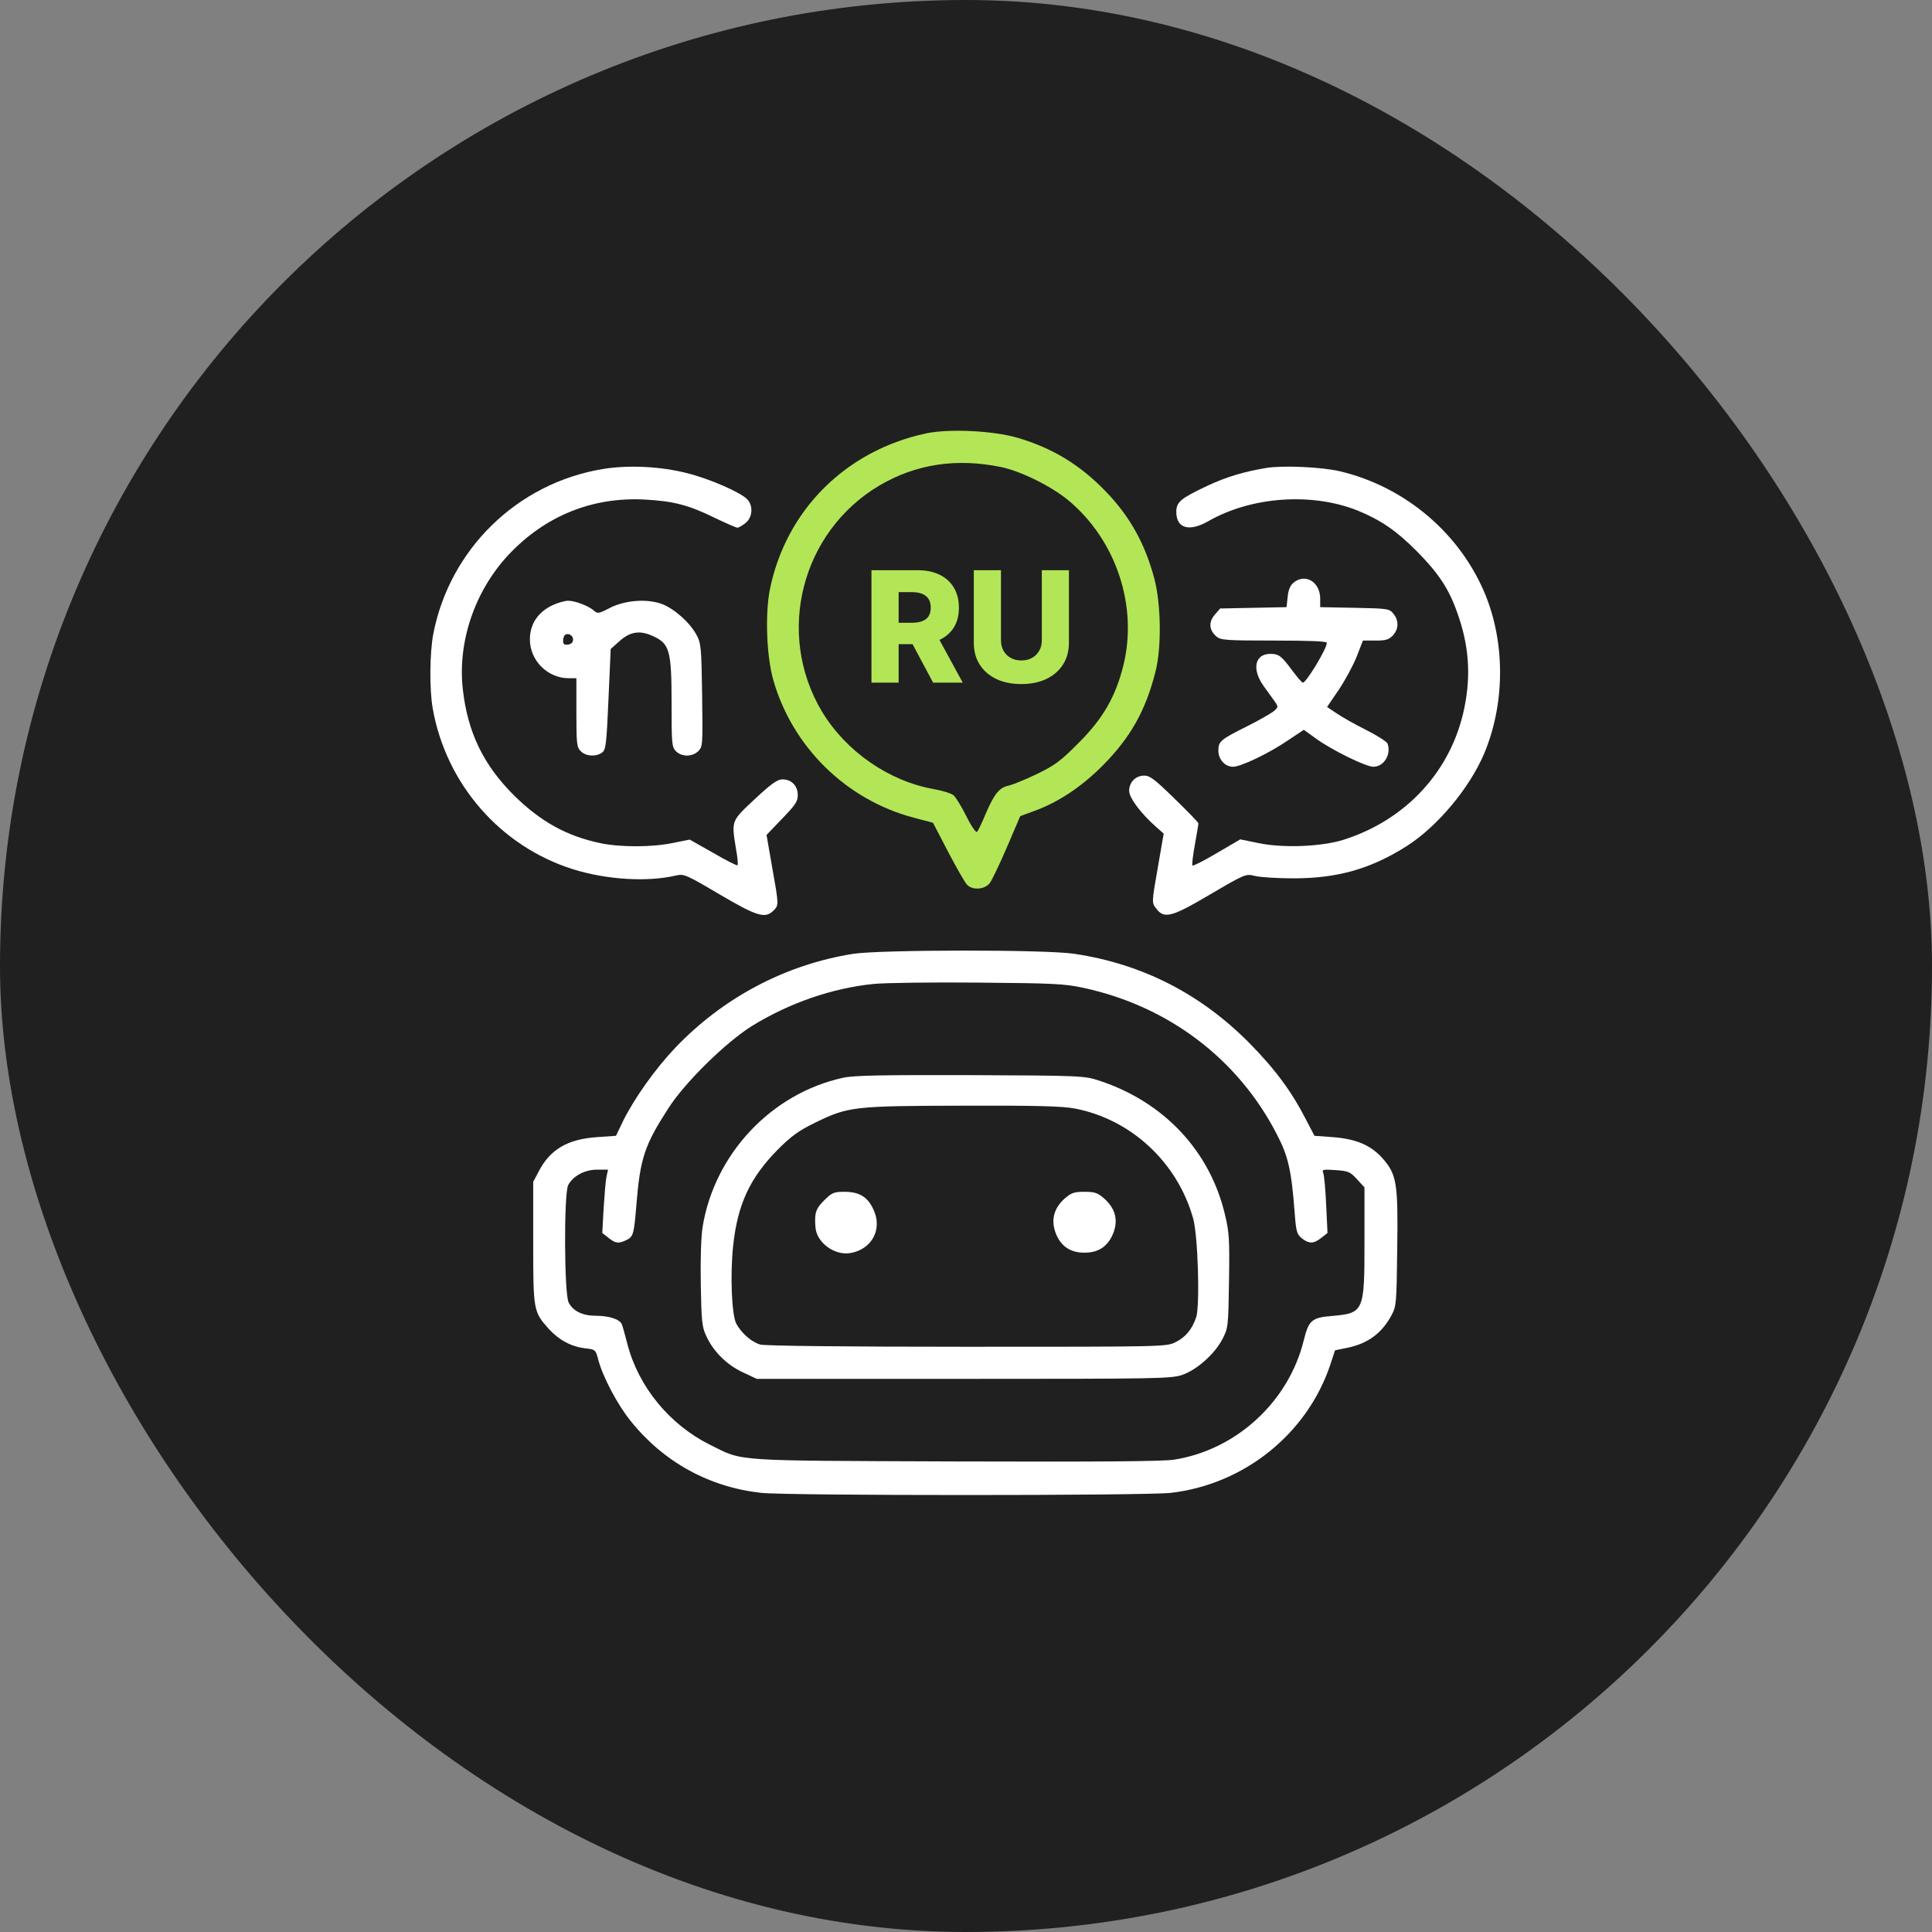
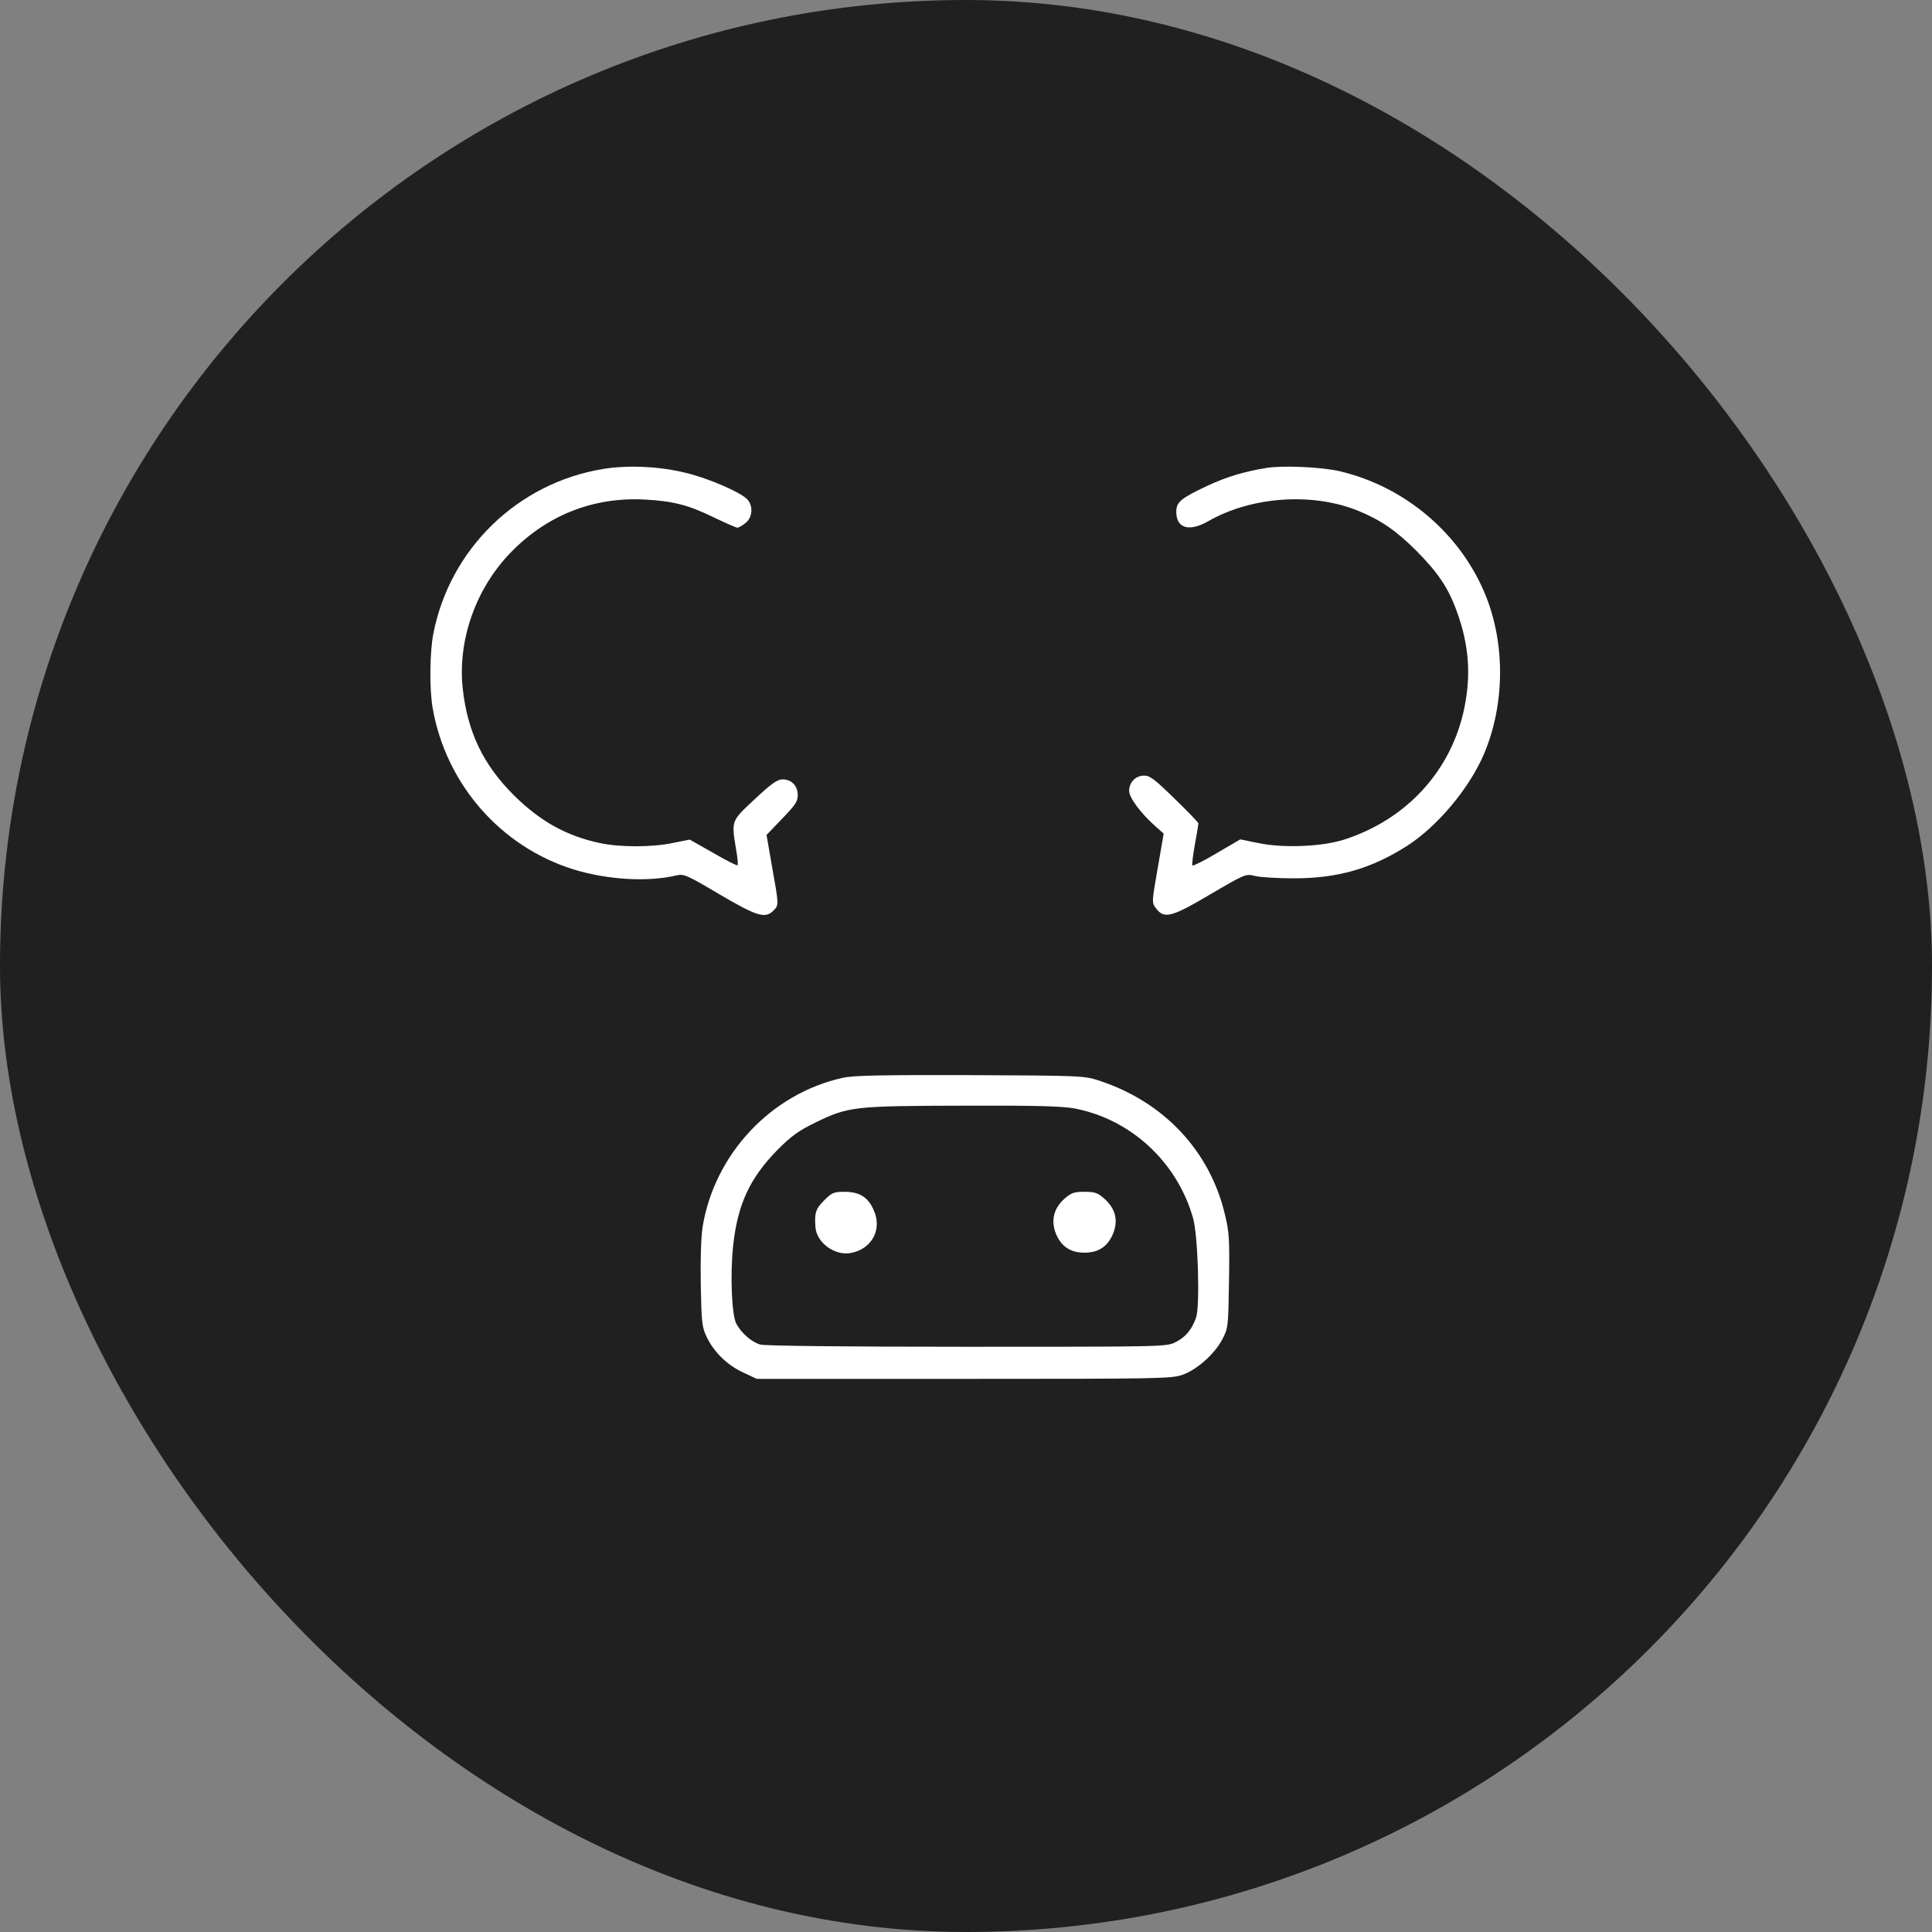
<svg xmlns="http://www.w3.org/2000/svg" width="150" height="150" viewBox="0 0 150 150" fill="none">
  <rect x="0" y="0" width="150" height="150" fill="#808080" stroke="none" />
  <rect width="150" height="150" rx="75" fill="#202020" />
-   <path d="M71.906 33.647C65.65 34.987 61.026 39.611 59.772 45.764C59.394 47.706 59.514 50.989 60.047 52.828C61.542 58.019 65.719 62.109 70.944 63.484L72.439 63.88L73.608 66.131C74.261 67.369 74.914 68.52 75.069 68.675C75.481 69.139 76.444 69.07 76.839 68.572C77.011 68.348 77.612 67.094 78.18 65.77L79.211 63.364L80.242 62.986C82.116 62.315 83.92 61.13 85.588 59.462C87.77 57.262 88.939 55.2 89.713 52.14C90.194 50.267 90.142 46.898 89.626 44.939C88.905 42.223 87.736 40.109 85.845 38.15C83.852 36.087 81.737 34.798 79.005 33.99C77.131 33.44 73.694 33.269 71.906 33.647ZM77.716 36.259C79.28 36.586 81.634 37.755 82.958 38.855C86.67 41.948 88.372 47.087 87.203 51.728C86.602 54.1 85.639 55.784 83.766 57.658C82.339 59.101 81.909 59.411 80.5 60.098C79.606 60.528 78.626 60.923 78.334 60.992C77.595 61.13 77.2 61.628 76.547 63.14C76.255 63.845 75.945 64.498 75.859 64.584C75.773 64.67 75.412 64.154 75.034 63.381C74.656 62.625 74.209 61.903 74.037 61.748C73.848 61.594 73.178 61.387 72.508 61.267C69.001 60.648 65.667 58.328 63.811 55.234C60.202 49.184 62.212 41.295 68.263 37.703C71.116 36.019 74.261 35.554 77.716 36.259Z" fill="#B3E656" />
  <path d="M46.812 36.414C40.195 37.497 34.936 42.602 33.647 49.184C33.355 50.68 33.337 53.533 33.595 54.994C34.627 60.872 38.855 65.719 44.492 67.489C47.087 68.297 50.25 68.503 52.502 67.97C53.103 67.833 53.292 67.919 55.853 69.431C58.775 71.15 59.411 71.339 60.047 70.703C60.477 70.273 60.477 70.291 59.944 67.3L59.514 64.825L60.717 63.57C61.748 62.505 61.938 62.23 61.938 61.731C61.938 61.01 61.456 60.511 60.752 60.511C60.356 60.511 59.892 60.838 58.603 62.041C56.764 63.76 56.781 63.691 57.142 65.908C57.263 66.561 57.314 67.145 57.263 67.18C57.228 67.231 56.369 66.802 55.372 66.217L53.55 65.186L52.261 65.444C50.645 65.788 48.136 65.788 46.606 65.461C43.994 64.911 41.983 63.794 39.92 61.766C37.531 59.394 36.311 56.867 35.933 53.516C35.52 49.82 36.861 45.885 39.474 43.083C42.309 40.058 45.987 38.563 50.078 38.786C52.295 38.906 53.481 39.216 55.509 40.213C56.369 40.625 57.159 40.969 57.245 40.969C57.349 40.969 57.623 40.814 57.881 40.608C58.431 40.178 58.5 39.25 58.002 38.752C57.452 38.202 55.08 37.17 53.361 36.741C51.298 36.208 48.772 36.088 46.812 36.414Z" fill="white" />
  <path d="M98.34 36.328C96.639 36.603 95.247 37.015 93.769 37.703C91.654 38.7 91.328 38.975 91.328 39.748C91.328 41.02 92.325 41.312 93.803 40.47C97.154 38.545 101.864 38.218 105.422 39.645C107.209 40.384 108.378 41.175 109.976 42.773C111.644 44.458 112.451 45.644 113.104 47.465C114.05 50.044 114.222 52.381 113.689 54.976C112.692 59.84 109.186 63.656 104.304 65.203C102.603 65.736 99.629 65.856 97.722 65.461L96.295 65.168L94.473 66.234C93.494 66.819 92.634 67.248 92.583 67.197C92.531 67.145 92.617 66.406 92.772 65.564C92.926 64.722 93.047 63.983 93.047 63.931C93.047 63.862 92.222 63.003 91.208 62.023C89.661 60.511 89.283 60.218 88.836 60.218C88.165 60.218 87.667 60.734 87.667 61.404C87.667 61.937 88.578 63.158 89.73 64.172L90.348 64.722L89.884 67.403C89.42 70.05 89.42 70.084 89.747 70.514C90.383 71.373 90.95 71.219 93.975 69.431C96.673 67.85 96.725 67.833 97.412 68.004C97.808 68.108 99.165 68.194 100.437 68.194C103.858 68.194 106.453 67.454 109.254 65.667C111.609 64.154 114.084 61.198 115.219 58.534C116.817 54.753 116.886 50.112 115.373 46.297C113.448 41.484 109.134 37.789 104.012 36.586C102.637 36.259 99.612 36.122 98.34 36.328Z" fill="white" />
-   <path d="M100.438 45.231C100.18 45.438 100.025 45.798 99.974 46.331L99.888 47.139L97.309 47.191L94.731 47.242L94.302 47.741C93.82 48.308 93.872 48.944 94.456 49.425C94.766 49.7 95.247 49.734 98.908 49.734C101.641 49.734 103.016 49.786 103.016 49.906C103.016 50.37 101.417 53 101.159 53C101.073 53 100.73 52.587 100.352 52.089C99.492 50.92 99.286 50.766 98.633 50.766C97.412 50.766 97.172 51.969 98.117 53.275C98.444 53.739 98.839 54.289 98.994 54.495C99.252 54.873 99.252 54.908 98.874 55.234C98.65 55.406 97.722 55.939 96.828 56.386C94.766 57.417 94.594 57.555 94.594 58.277C94.594 58.964 95.109 59.531 95.728 59.531C96.347 59.531 98.53 58.483 99.991 57.486L101.228 56.661L102.156 57.331C103.377 58.225 106.041 59.531 106.625 59.531C107.45 59.531 108.034 58.569 107.725 57.727C107.656 57.572 106.9 57.091 106.041 56.661C105.181 56.231 104.15 55.647 103.755 55.372L103.033 54.891L103.944 53.55C104.442 52.811 105.061 51.659 105.336 50.972L105.817 49.734H106.797C107.588 49.734 107.828 49.666 108.138 49.339C108.602 48.841 108.619 48.188 108.189 47.655C107.88 47.259 107.759 47.242 105.181 47.191L102.5 47.139V46.486C102.5 45.18 101.348 44.492 100.438 45.231Z" fill="white" />
-   <path d="M42.945 46.967C41.777 47.5 41.141 48.445 41.141 49.648C41.141 51.281 42.516 52.656 44.148 52.656H44.75V55.32C44.75 57.761 44.784 58.019 45.094 58.328C45.489 58.723 46.263 58.775 46.744 58.431C47.036 58.208 47.087 57.83 47.242 54.289L47.414 50.388L48.05 49.82C48.892 49.047 49.648 48.909 50.663 49.373C51.986 49.958 52.141 50.473 52.141 54.581C52.141 57.761 52.158 58.002 52.484 58.328C52.931 58.775 53.756 58.775 54.22 58.311C54.564 57.967 54.564 57.812 54.513 53.98C54.461 50.284 54.427 49.941 54.083 49.305C53.584 48.359 52.381 47.276 51.402 46.898C50.25 46.469 48.531 46.589 47.328 47.208C46.52 47.638 46.383 47.655 46.142 47.431C45.73 47.053 44.664 46.641 44.114 46.641C43.856 46.641 43.323 46.795 42.945 46.967ZM44.492 49.648C44.492 49.872 44.355 50.009 44.114 50.044C43.822 50.095 43.719 50.009 43.719 49.769C43.719 49.597 43.77 49.391 43.839 49.322C44.062 49.098 44.492 49.305 44.492 49.648Z" fill="white" />
-   <path d="M66.234 74.055C60.975 74.897 56.163 77.441 52.433 81.342C50.869 82.992 49.253 85.261 48.359 87.066L47.827 88.183L46.366 88.286C44.08 88.441 42.739 89.231 41.862 90.881L41.398 91.758V96.484C41.398 101.761 41.416 101.847 42.619 103.187C43.409 104.047 44.337 104.545 45.42 104.683C46.228 104.769 46.245 104.786 46.452 105.576C46.795 106.883 47.93 109.048 48.961 110.32C51.505 113.5 55.045 115.459 59.102 115.906C61.181 116.13 88.853 116.13 90.898 115.906C96.588 115.253 101.469 111.334 103.273 105.989L103.652 104.837L104.58 104.648C106.195 104.322 107.295 103.514 108.052 102.087C108.413 101.417 108.43 101.142 108.481 96.948C108.55 91.826 108.447 91.191 107.33 89.919C106.419 88.905 105.284 88.423 103.463 88.286L102.053 88.183L101.417 86.962C100.266 84.711 98.994 83.009 97 80.981C93.219 77.165 88.698 74.845 83.422 74.055C81.205 73.711 68.383 73.728 66.234 74.055ZM84.144 76.701C90.727 78.128 96.123 82.219 99.131 88.062C100.025 89.781 100.266 90.847 100.523 94.216C100.627 95.625 100.695 95.831 101.073 96.141C101.641 96.587 102.002 96.57 102.586 96.106L103.067 95.728L102.964 93.562C102.913 92.376 102.809 91.259 102.741 91.087C102.62 90.795 102.706 90.778 103.703 90.847C104.683 90.915 104.838 90.984 105.353 91.552L105.938 92.187V96.398C105.938 101.847 105.903 101.95 103.394 102.173C101.847 102.294 101.606 102.517 101.228 104.047C100.059 108.825 95.986 112.572 91.156 113.328C90.228 113.466 85.502 113.5 74.141 113.466C56.609 113.397 57.778 113.483 55.131 112.176C51.986 110.612 49.562 107.673 48.703 104.322C48.531 103.651 48.342 102.964 48.273 102.809C48.119 102.431 47.294 102.156 46.263 102.156C45.231 102.156 44.492 101.795 44.148 101.125C43.805 100.455 43.77 92.686 44.114 92.016C44.475 91.311 45.386 90.812 46.348 90.812H47.208L47.087 91.362C47.019 91.672 46.933 92.789 46.864 93.837L46.761 95.728L47.242 96.106C47.792 96.536 47.998 96.57 48.6 96.295C49.167 96.037 49.219 95.865 49.408 93.562C49.7 89.919 50.044 88.905 51.9 86.034C53.189 84.023 56.369 80.912 58.38 79.658C61.284 77.87 64.602 76.719 67.833 76.392C68.709 76.306 72.353 76.255 75.945 76.289C81.823 76.341 82.648 76.375 84.144 76.701Z" fill="white" />
  <path d="M65.444 83.68C59.875 84.9 55.458 89.609 54.547 95.281C54.427 96.072 54.375 97.808 54.409 99.75C54.461 102.569 54.495 103.016 54.839 103.738C55.389 104.941 56.455 105.989 57.692 106.556L58.758 107.055H74.828C89.919 107.055 90.95 107.038 91.792 106.745C92.927 106.35 94.302 105.13 94.903 103.978C95.35 103.119 95.367 103.033 95.419 99.475C95.47 96.261 95.436 95.659 95.109 94.319C93.958 89.386 90.383 85.57 85.398 83.92C84.213 83.525 84.109 83.508 75.344 83.473C68.434 83.456 66.269 83.491 65.444 83.68ZM83.473 86.069C87.822 86.911 91.414 90.245 92.634 94.594C93.013 95.917 93.167 101.331 92.875 102.259C92.548 103.222 92.05 103.823 91.242 104.219C90.555 104.563 90.177 104.563 75.069 104.563C65.495 104.563 59.394 104.494 59.033 104.391C58.345 104.202 57.555 103.497 57.159 102.758C56.816 102.088 56.678 99.028 56.919 96.742C57.263 93.511 58.208 91.466 60.391 89.248C61.439 88.2 62.006 87.787 63.312 87.152C65.856 85.914 66.269 85.862 74.777 85.845C80.552 85.828 82.477 85.88 83.473 86.069Z" fill="white" />
  <path d="M63.983 93.201C63.329 93.855 63.226 94.181 63.312 95.281C63.398 96.467 64.773 97.481 65.993 97.292C67.695 97.017 68.554 95.419 67.798 93.872C67.351 92.909 66.698 92.531 65.546 92.531C64.739 92.531 64.584 92.6 63.983 93.201Z" fill="white" />
  <path d="M82.648 93.064C81.823 93.803 81.583 94.731 81.961 95.728C82.356 96.759 83.095 97.258 84.195 97.258C85.312 97.258 86.034 96.759 86.447 95.711C86.825 94.697 86.584 93.82 85.742 93.064C85.209 92.6 84.986 92.531 84.195 92.531C83.405 92.531 83.181 92.6 82.648 93.064Z" fill="white" />
-   <path d="M67.66 53V44.273H71.266C71.919 44.273 72.483 44.391 72.957 44.626C73.435 44.859 73.803 45.195 74.061 45.632C74.32 46.067 74.449 46.582 74.449 47.179C74.449 47.784 74.317 48.298 74.053 48.722C73.788 49.142 73.413 49.463 72.928 49.685C72.442 49.903 71.867 50.013 71.202 50.013H68.922V48.351H70.81C71.128 48.351 71.394 48.31 71.606 48.227C71.822 48.142 71.986 48.014 72.097 47.844C72.207 47.67 72.263 47.449 72.263 47.179C72.263 46.909 72.207 46.686 72.097 46.51C71.986 46.331 71.822 46.197 71.606 46.109C71.391 46.019 71.125 45.973 70.81 45.973H69.77V53H67.66ZM72.574 49.011L74.747 53H72.446L70.315 49.011H72.574ZM80.886 44.273H82.991V49.902C82.991 50.553 82.836 51.119 82.526 51.602C82.217 52.082 81.785 52.455 81.231 52.719C80.677 52.98 80.033 53.111 79.3 53.111C78.559 53.111 77.911 52.98 77.357 52.719C76.803 52.455 76.373 52.082 76.066 51.602C75.759 51.119 75.606 50.553 75.606 49.902V44.273H77.715V49.719C77.715 50.02 77.781 50.288 77.911 50.524C78.045 50.76 78.231 50.945 78.469 51.078C78.708 51.212 78.985 51.278 79.3 51.278C79.616 51.278 79.891 51.212 80.127 51.078C80.366 50.945 80.552 50.76 80.685 50.524C80.819 50.288 80.886 50.02 80.886 49.719V44.273Z" fill="#B3E656" />
</svg>